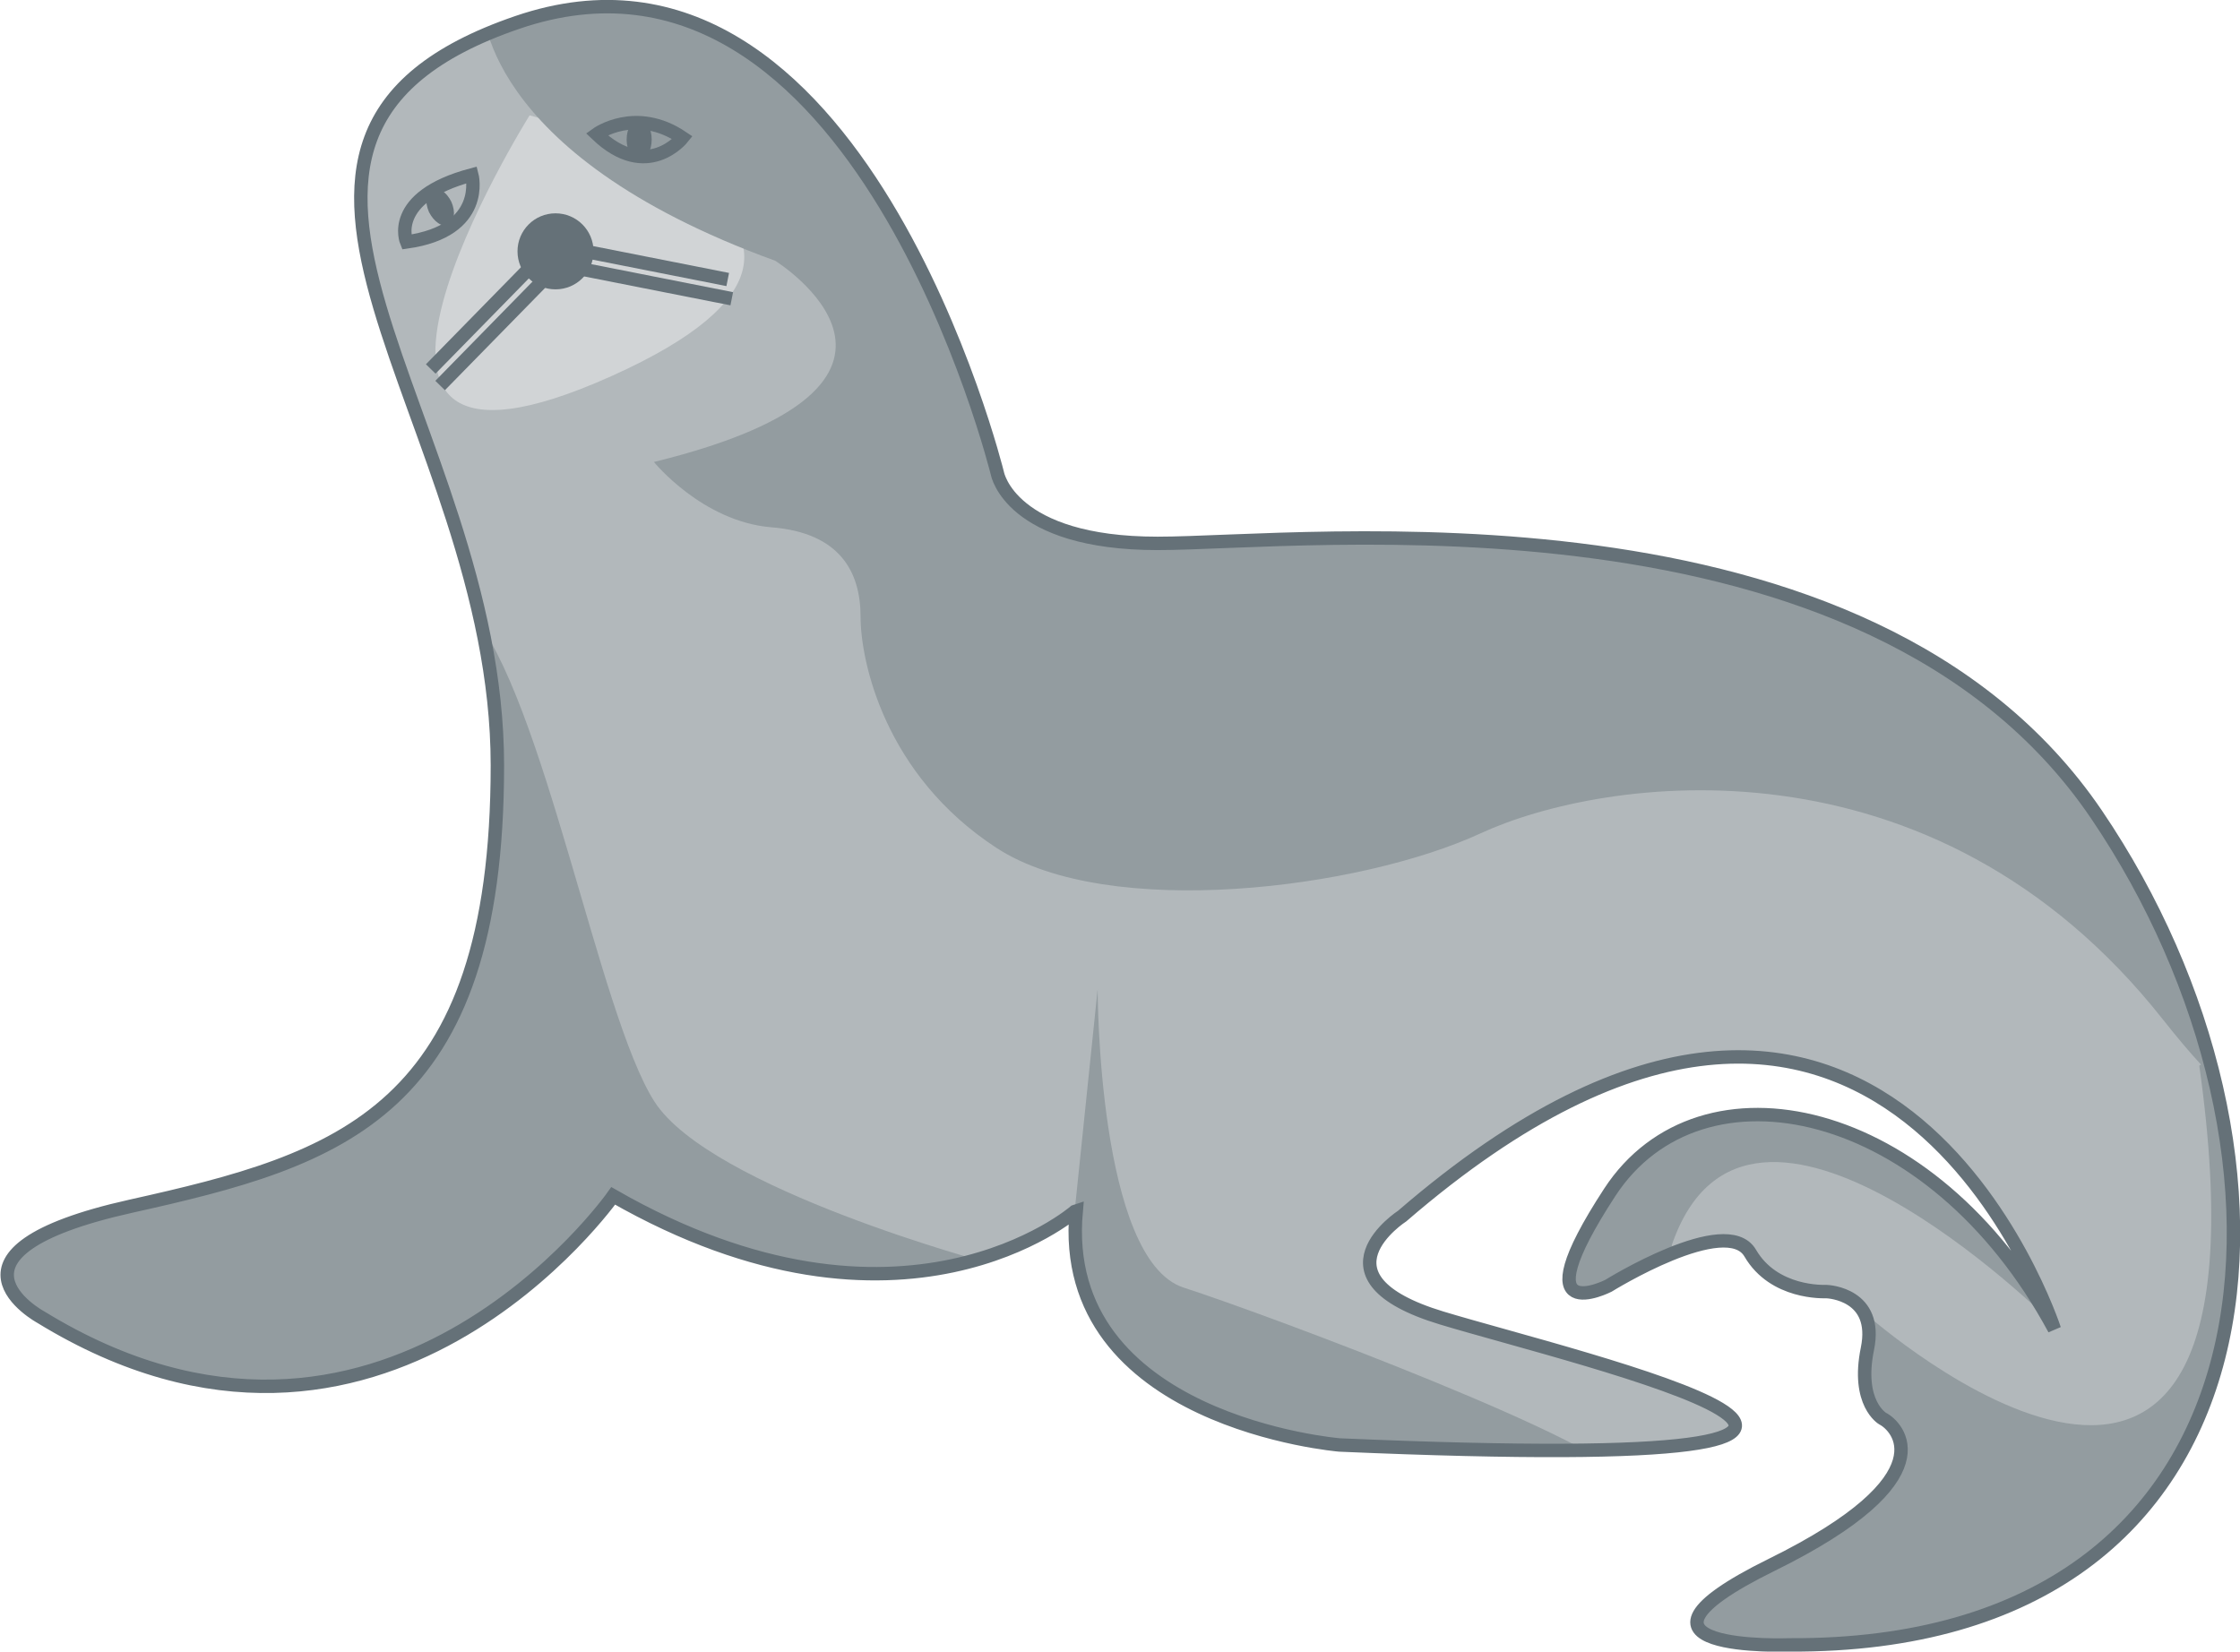
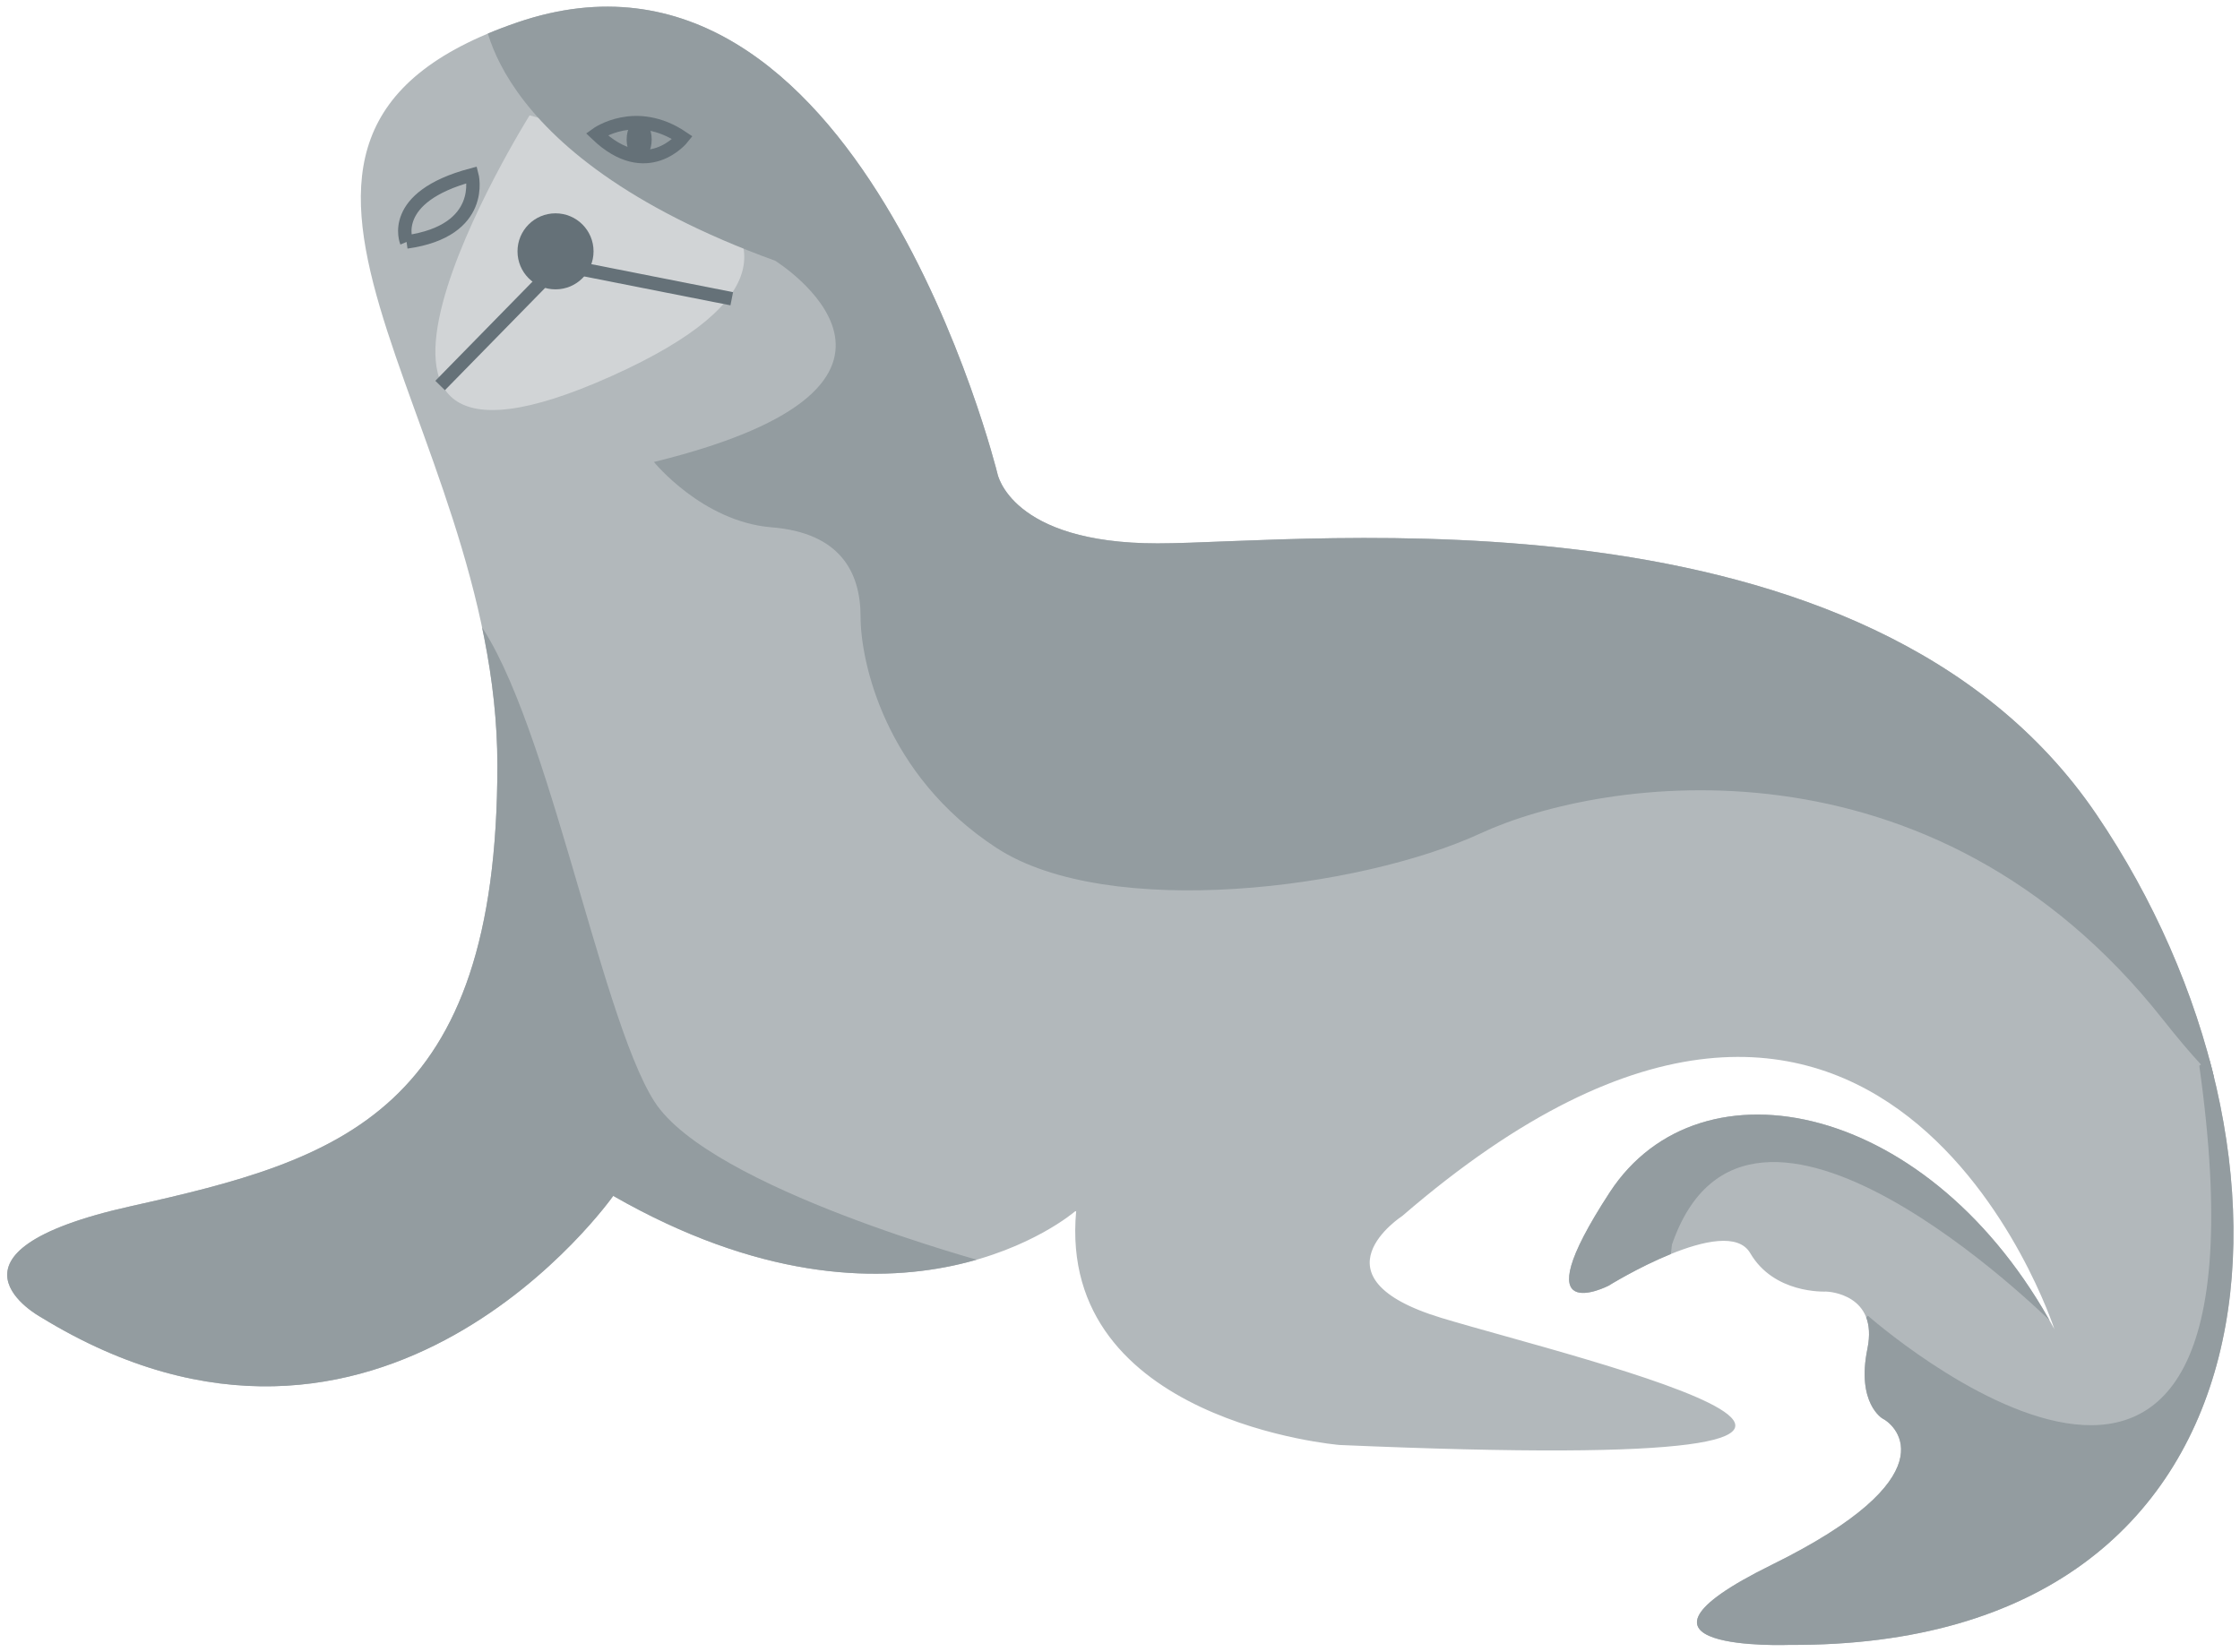
<svg xmlns="http://www.w3.org/2000/svg" id="Ebene_1" data-name="Ebene 1" width="50.08" height="36.93" viewBox="0 0 50.08 36.93">
  <defs>
    <clipPath id="clippath">
      <path d="M24.03,27.09s-3.86,3.35-10.32-.35c0,0-5.19,7.38-12.8,2.71,0,0-2.65-1.44,2.02-2.48s8.19-2.08,8.19-9.86S3.96,3.1,11.57.5c7.61-2.6,10.73,10.09,10.73,10.09,0,0,.29,1.56,3.58,1.56s15.86-1.5,20.99,6.06c5.13,7.56,4.44,18.63-6.86,18.57,0,0-4.38.17-.4-1.79,3.98-1.96,2.8-3.11,2.48-3.27,0,0-.59-.34-.34-1.56.25-1.22-.87-1.28-.92-1.28s-1.17.05-1.7-.86c-.53-.91-3.17.73-3.17.73,0,0-2,1.02.03-2.09,2.03-3.11,7.2-2.02,9.94,3.06,0,0-3.83-11.81-14.58-2.53,0,0-2.12,1.37.88,2.28,3,.91,14.34,3.56-2.28,2.84,0,0-6.32-.52-5.89-5.23Z" fill="#b2b8bb" stroke="#657178" stroke-width=".3" />
    </clipPath>
  </defs>
  <g>
    <path d="M24.03,27.09s-3.86,3.35-10.32-.35c0,0-5.19,7.38-12.8,2.71,0,0-2.65-1.44,2.02-2.48s8.19-2.08,8.19-9.86S3.96,3.1,11.57.5c7.61-2.6,10.73,10.09,10.73,10.09,0,0,.29,1.56,3.58,1.56s15.86-1.5,20.99,6.06c5.13,7.56,4.44,18.63-6.86,18.57,0,0-4.38.17-.4-1.79,3.98-1.96,2.8-3.11,2.48-3.27,0,0-.59-.34-.34-1.56.25-1.22-.87-1.28-.92-1.28s-1.17.05-1.7-.86c-.53-.91-3.17.73-3.17.73,0,0-2,1.02.03-2.09,2.03-3.11,7.2-2.02,9.94,3.06,0,0-3.83-11.81-14.58-2.53,0,0-2.12,1.37.88,2.28,3,.91,14.34,3.56-2.28,2.84,0,0-6.32-.52-5.89-5.23Z" fill="#b2b8bb" />
    <g clip-path="url(#clippath)">
      <path d="M11.84,2.58s-5.79,9.25,1.83,5.83c7.62-3.42-1.83-5.83-1.83-5.83Z" fill="#d1d4d6" />
      <path d="M10.79.08s-.12,3.33,6.54,5.75c0,0,4.42,2.75-2.71,4.5,0,0,1.08,1.33,2.62,1.46,1.54.12,2,1,2,2s.54,3.54,3.04,5.17,8.13.92,10.83-.33c2.71-1.25,10.08-2.38,15.25,4.17,5.17,6.54-1.04-7.33-1.04-7.33l-20-6.75L15.13-1.5,10.79.08Z" fill="#939ca0" />
      <path d="M22.13,28.25s-6.25-1.67-7.5-3.62c-1.25-1.96-2.46-9.04-4.12-10.96-1.67-1.92-12.58,8.58-12.58,8.58,0,0-1.21,7.33-1.08,7.42.12.08,4.29,3.67,4.92,3.71.62.04,6.96.58,8.25.21,1.29-.38,8.79-1.75,9.37-2.17.58-.42,2.75-3.17,2.75-3.17Z" fill="#939ca0" />
-       <path d="M24.54,22.12s0,6.04,1.92,6.67c1.92.62,9.71,3.54,9.87,4.33.17.79-10.29.33-10.29.33,0,0-2.46-3-2.46-3.17s.46-3.33.46-3.33l.5-4.83Z" fill="#939ca0" />
      <path d="M45.88,29.58c-.12-.12-6.79-6.71-8.5-1.75l-.08.71-.83.71-1.67-.04s-.79-.83-.79-1,.46-1.67.62-1.83c.17-.17,2.29-1.54,2.29-1.54l3-.62,4.21,2.46,1.75,2.92Z" fill="#939ca0" />
      <path d="M41.75,29.41s9.37,8.29,7.42-5.58l2.17-1.58,1.96,8.46-5.5,6.21-12.75.08.96-1.83,5.75-5.75Z" fill="#939ca0" />
    </g>
-     <path d="M24.03,27.09s-3.86,3.35-10.32-.35c0,0-5.19,7.38-12.8,2.71,0,0-2.65-1.44,2.02-2.48s8.19-2.08,8.19-9.86S3.96,3.1,11.57.5c7.61-2.6,10.73,10.09,10.73,10.09,0,0,.29,1.56,3.58,1.56s15.86-1.5,20.99,6.06c5.13,7.56,4.44,18.63-6.86,18.57,0,0-4.38.17-.4-1.79,3.98-1.96,2.8-3.11,2.48-3.27,0,0-.59-.34-.34-1.56.25-1.22-.87-1.28-.92-1.28s-1.17.05-1.7-.86c-.53-.91-3.17.73-3.17.73,0,0-2,1.02.03-2.09,2.03-3.11,7.2-2.02,9.94,3.06,0,0-3.83-11.81-14.58-2.53,0,0-2.12,1.37.88,2.28,3,.91,14.34,3.56-2.28,2.84,0,0-6.32-.52-5.89-5.23Z" fill="none" stroke="#657178" stroke-width=".3" />
  </g>
-   <path d="M9.09,5.41s-.42-1,1.46-1.5c0,0,.33,1.25-1.46,1.5Z" fill="none" stroke="#657178" stroke-width=".3" />
+   <path d="M9.09,5.41s-.42-1,1.46-1.5c0,0,.33,1.25-1.46,1.5" fill="none" stroke="#657178" stroke-width=".3" />
  <path d="M13.34,3s.87-.63,1.92.08c0,0-.79,1-1.92-.08Z" fill="none" stroke="#657178" stroke-width=".3" />
  <path d="M14.57,3.12c0,.25-.12.45-.28.45s-.28-.2-.28-.45.12-.45.28-.45.28.2.28.45Z" fill="#657178" />
-   <path d="M10.09,4.51c.1.22.07.46-.06.52-.14.06-.33-.07-.44-.29-.1-.23-.07-.46.06-.52.14-.06.33.07.44.29Z" fill="#657178" />
  <g>
    <path d="M13.27,5.62c0,.47-.38.85-.85.85s-.85-.38-.85-.85.38-.85.85-.85.85.38.85.85Z" fill="#657178" />
-     <line x1="12" y1="5.83" x2="9.63" y2="8.25" fill="none" stroke="#657178" stroke-width=".3" />
    <line x1="12.21" y1="6.2" x2="9.84" y2="8.62" fill="none" stroke="#657178" stroke-width=".3" />
-     <line x1="12.98" y1="5.6" x2="16.27" y2="6.25" fill="none" stroke="#657178" stroke-width=".3" />
    <line x1="13.07" y1="6.03" x2="16.36" y2="6.68" fill="none" stroke="#657178" stroke-width=".3" />
  </g>
</svg>